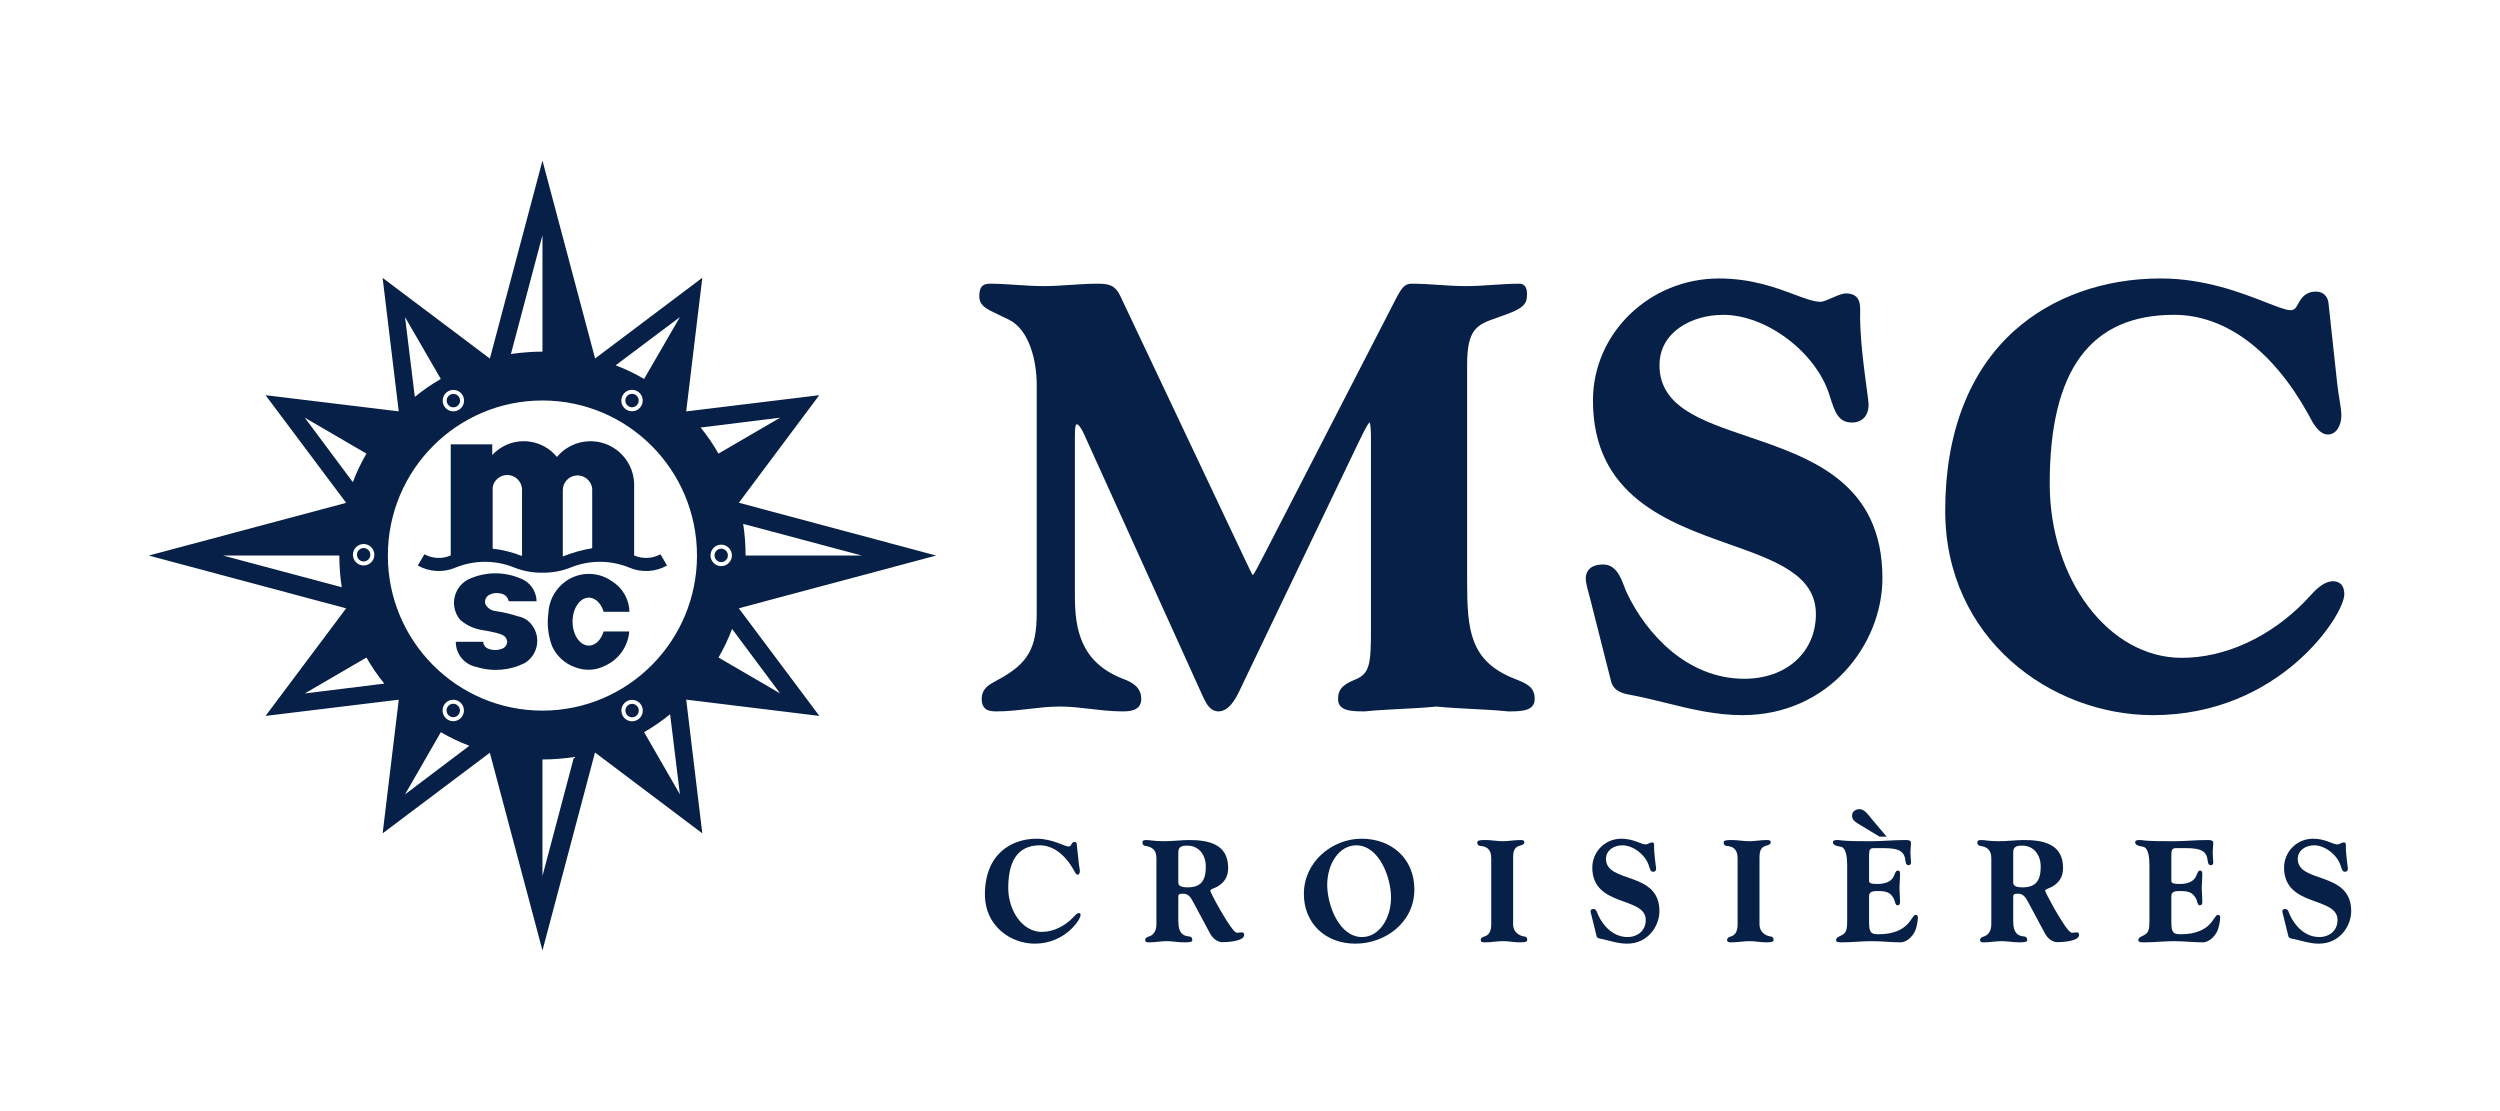
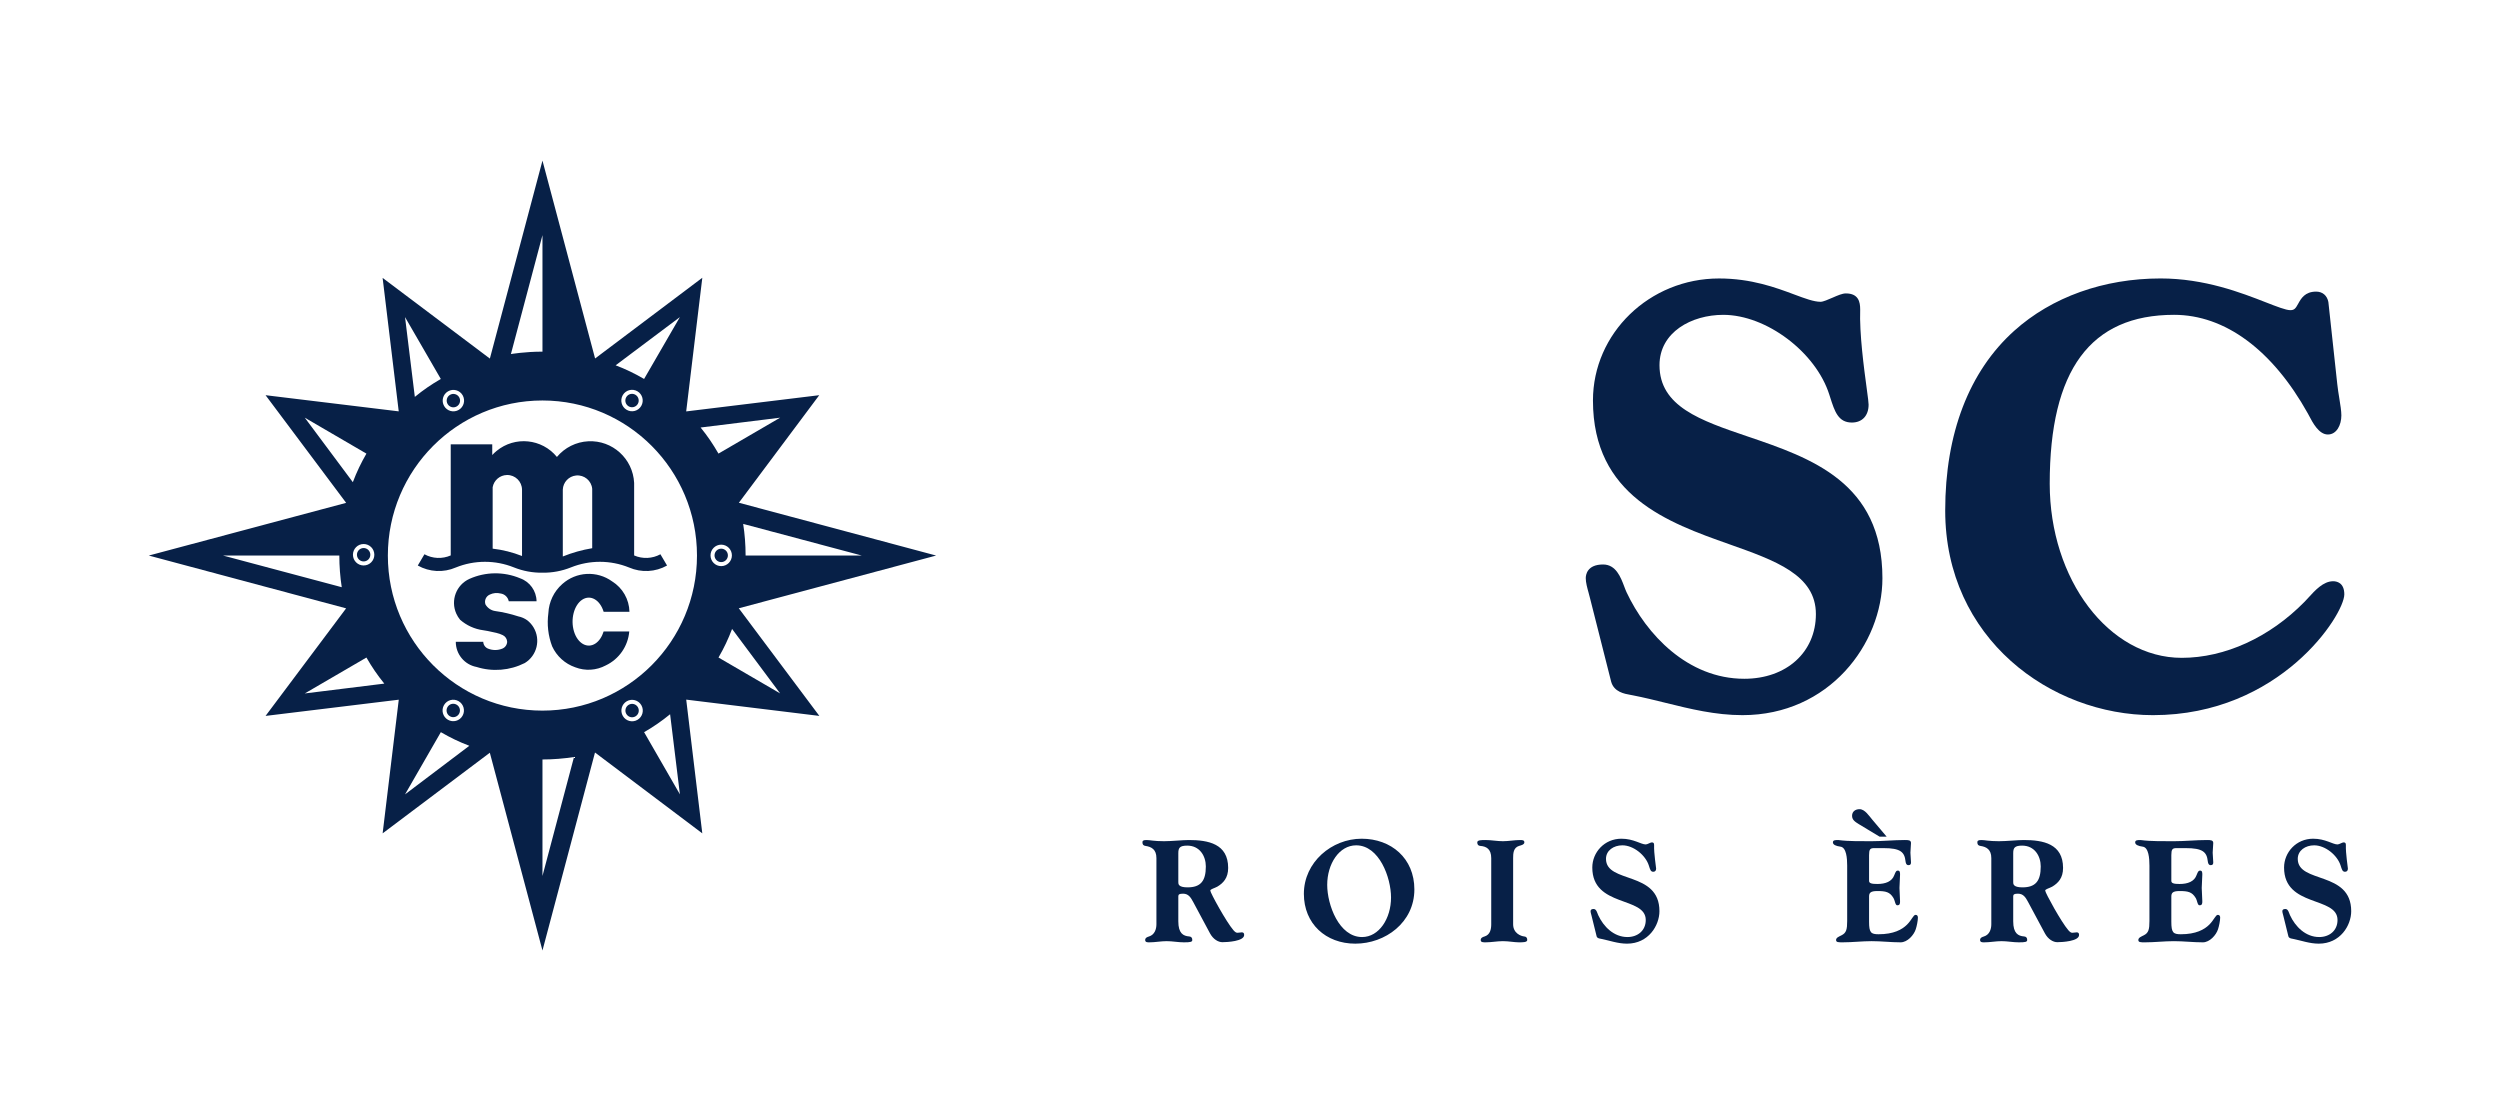
<svg xmlns="http://www.w3.org/2000/svg" xmlns:ns1="http://www.inkscape.org/namespaces/inkscape" version="1.1" width="510.236" height="226.772" viewBox="0 0 510.236 226.772">
  <defs>
    <clipPath id="clip_0">
      <path transform="matrix(1,0,0,-1,0,226.772)" d="M0 226.772H510.236V0H0Z" />
    </clipPath>
  </defs>
  <g ns1:groupmode="layer" ns1:label="Livello 1">
    <g clip-path="url(#clip_0)">
-       <path transform="matrix(1,0,0,-1,307.8,145.191)" d="M0 0H-.027L-.054 .004C-2.487 .25-4.966 .376-7.364 .498-9.748 .62-12.212 .744-14.644 .988-17.075 .744-19.541 .62-21.923 .498-24.323 .376-26.802 .25-29.235 .004H-29.539C-32.047 .004-34.708 .097-34.708 2.52-34.708 4.885-33.285 5.614-30.966 6.606-28.288 7.804-27.997 9.671-27.997 16.516V56.156C-27.997 57.479-28.115 58.554-28.247 59.005-28.702 58.641-29.444 57.115-30.228 55.509L-30.755 54.432-55.038 3.772C-56.272 1.269-57.626 0-59.063 0-60.808 0-61.561 1.533-62.165 2.764L-62.232 2.902-86.035 55.438C-87.238 58.286-87.8 58.589-87.986 58.589-88.16 58.589-88.422 58.589-88.422 56.28V23.578C-88.422 16.737-87.224 9.945-78.518 6.615-76.628 5.897-74.877 4.903-74.877 2.52-74.877 0-77.563 0-78.71 0-80.876 0-83.064 .254-85.179 .5-87.263 .742-89.419 .99-91.523 .99-93.628 .99-95.785 .742-97.869 .5-99.983 .254-102.171 0-104.337 0-105.497 0-107.438 0-107.438 2.52-107.438 4.674-105.971 5.457-104.273 6.365L-103.862 6.586C-97.999 9.793-96.212 12.923-96.212 19.987V66.688C-96.212 71.513-97.699 77.882-101.89 79.952-102.603 80.303-103.244 80.603-103.814 80.87-106.554 82.154-107.929 82.799-107.929 84.771-107.929 86.559-107.313 87.291-105.801 87.291-103.953 87.291-102.084 87.163-100.275 87.041-98.484 86.921-96.632 86.797-94.819 86.797-93.006 86.797-91.154 86.921-89.363 87.041-87.554 87.163-85.685 87.291-83.837 87.291-81.404 87.291-80.221 86.956-79.202 84.885L-55.404 34.585C-54.738 33.204-54.19 32.038-53.74 31.076-52.985 29.475-52.411 28.253-52.119 27.798-51.77 28.159-51.106 29.451-50.563 30.515-50.279 31.068-49.976 31.659-49.65 32.257L-22.934 84.148C-21.617 86.704-21.003 87.291-19.646 87.291-17.799 87.291-15.928 87.163-14.118 87.041-12.328 86.921-10.478 86.797-8.665 86.797-6.852 86.797-4.999 86.921-3.209 87.041-1.399 87.163 .472 87.291 2.319 87.291 2.747 87.291 3.113 87.136 3.378 86.847 3.772 86.417 3.922 85.722 3.831 84.724 3.835 82.526 1.736 81.773-1.736 80.531L-2.382 80.299C-6.43 78.931-8.369 77.957-8.369 70.772V26.801C-8.369 16.654-7.897 10.252 1.416 6.615 3.896 5.653 5.421 4.94 5.421 2.52 5.421 0 2.541 0 0 0" fill="#072047" />
      <path transform="matrix(1,0,0,-1,355.634,145.957)" d="M0 0C-5.541 0-10.67 1.268-15.627 2.494-17.823 3.038-20.094 3.599-22.382 4.045-22.528 4.076-22.678 4.102-22.837 4.131-24.097 4.352-26.203 4.721-26.799 6.805L-31.104 23.808C-31.183 24.162-31.291 24.546-31.404 24.953-31.68 25.941-31.99 27.063-31.99 27.952-31.99 28.608-31.735 30.749-28.453 30.749-25.834 30.749-24.855 28.158-24.14 26.265-23.976 25.831-23.821 25.418-23.654 25.063-19.644 16.535-11.225 7.422 .369 7.422 8.972 7.422 14.98 12.851 14.98 20.625 14.98 28.621 6.751 31.535-2.775 34.909-15.137 39.287-30.52 44.736-30.52 64.223-30.52 77.952-18.975 89.123-4.782 89.123 1.814 89.123 6.854 87.241 10.532 85.867 12.784 85.026 14.563 84.361 15.944 84.361 16.451 84.361 17.515 84.826 18.371 85.2 19.443 85.667 20.367 86.071 21.093 86.071 23.688 86.071 24.02 84.315 24.02 82.787 23.846 77.833 24.791 70.826 25.356 66.641 25.614 64.73 25.737 63.792 25.737 63.368 25.737 61.116 24.428 59.718 22.321 59.718 19.537 59.718 18.81 61.996 17.89 64.878L17.725 65.393C14.979 74.082 4.861 81.7-3.923 81.7-10.393 81.7-16.94 78.173-16.94 71.431-16.94 62.991-8.599 60.154 1.062 56.872 13.95 52.492 28.558 47.526 28.558 27.952 28.558 14.509 17.64 0 0 0" fill="#072047" />
      <path transform="matrix(1,0,0,-1,439.411,145.958)" d="M0 0C-20.846 0-42.405 15.618-42.405 41.755-42.405 57.481-37.533 70.17-28.312 78.453-20.651 85.338-10.044 89.128 1.555 89.128 10.546 89.128 18.069 86.192 23.047 84.25 25.24 83.393 27.135 82.655 28.024 82.655 28.877 82.655 29.119 83.035 29.636 83.969 30.212 85.013 31.001 86.441 33.296 86.441 34.607 86.441 35.544 85.646 35.797 84.313L37.606 67.627C37.708 66.646 37.872 65.627 38.033 64.64 38.246 63.324 38.448 62.082 38.448 61.173 38.448 59.239 37.501 57.279 35.689 57.279 33.858 57.279 32.591 59.703 31.834 61.149 31.747 61.312 31.676 61.451 31.616 61.557 24.382 74.549 14.684 81.704 4.309 81.704-12.771 81.704-21.075 70.434-21.075 47.25-21.075 27.647-8.989 11.697 5.867 11.697 14.667 11.697 23.802 15.865 30.934 23.134 31.187 23.393 31.452 23.685 31.729 23.988 33.087 25.477 34.776 27.331 36.77 27.331 37.455 27.331 39.05 27.069 39.05 24.656 39.05 20.493 25.938 0 0 0" fill="#072047" />
      <path transform="matrix(1,0,0,-1,91.824,146.186)" d="M0 0C.651-.382 1.487-.156 1.864 .5 2.242 1.153 2.019 1.993 1.365 2.367 .71 2.75-.123 2.523-.5 1.866-.875 1.212-.651 .376 0 0M57.59 17.823 67.398 4.663 54.818 11.989C55.947 13.944 56.796 15.727 57.59 17.823M53.188 32.834C53.188 34.042 54.165 35.024 55.366 35.024 56.575 35.024 57.553 34.042 57.553 32.834 57.553 31.625 56.575 30.643 55.366 30.643 54.165 30.643 53.188 31.625 53.188 32.834M67.398 60.94 54.813 53.609C53.656 55.604 52.58 57.199 51.166 58.933ZM18.882 1.153C1.458 1.153-12.665 15.321-12.665 32.801-12.665 50.276 1.458 64.449 18.882 64.449 36.303 64.449 50.427 50.276 50.427 32.801 50.427 15.321 36.303 1.153 18.882 1.153M39.633-3.244C41.584-2.115 43.208-1.002 44.941 .415L46.943-15.938ZM38.273-.734C37.231-1.34 35.894-.978 35.293 .065 34.688 1.115 35.048 2.457 36.092 3.062 37.136 3.667 38.469 3.305 39.074 2.258 39.677 1.21 39.321-.131 38.273-.734M18.891-32.595C18.891-32.595 18.874-8.818 18.891-8.818 21.062-8.818 23.246-8.637 25.328-8.316ZM-1.208 2.279C-.605 3.33 .728 3.685 1.774 3.081 2.817 2.476 3.177 1.132 2.573 .089 1.97-.959 .635-1.316-.409-.713-1.453-.108-1.812 1.233-1.208 2.279M-9.159-15.942-1.85-3.244C.095-4.377 1.871-5.228 3.959-6.025ZM-29.621 4.658-17.037 11.988C-15.915 10.032-14.803 8.404-13.39 6.666ZM-29.621 60.94-17.039 53.605C-18.165 51.656-19.017 49.872-19.811 47.776ZM-15.424 32.966C-15.424 31.755-16.402 30.776-17.608 30.776-18.815 30.776-19.791 31.755-19.791 32.966-19.791 34.176-18.815 35.155-17.608 35.155-16.402 35.155-15.424 34.176-15.424 32.966M-1.856 68.84C-3.805 67.714-5.429 66.601-7.16 65.184L-9.159 81.467ZM-.382 66.317C.66 66.921 1.998 66.563 2.601 65.517 3.204 64.466 2.845 63.129 1.799 62.526 .757 61.919-.58 62.277-1.183 63.323-1.784 64.374-1.425 65.715-.382 66.317M18.891 98.196V74.417C15.292 74.417 12.45 73.923 12.45 73.923ZM39.057 63.344C38.455 62.294 37.121 61.935 36.077 62.542 35.031 63.146 34.675 64.483 35.276 65.533 35.879 66.58 37.217 66.938 38.26 66.335 39.304 65.732 39.66 64.39 39.057 63.344M46.937 81.467 39.631 68.844C37.682 69.975 35.913 70.832 33.825 71.628ZM-46.295 32.801C-46.295 32.801-22.569 32.818-22.569 32.801-22.569 30.621-22.4 28.43-22.075 26.34ZM84.077 32.801C84.077 32.801 60.348 32.784 60.348 32.801 60.348 34.978 60.179 37.171 59.854 39.259ZM58.956 22.041 99.234 32.801 58.975 43.578 75.379 65.529 48.224 62.218 51.515 89.498 29.632 73.021 18.891 113.406 8.156 73.004-13.734 89.468-10.446 62.231-37.625 65.529-21.178 43.558-61.455 32.801-21.183 22.024-37.625 .073-10.438 3.383-13.731-23.896 8.147-7.443 18.891-47.806 29.611-7.397 51.511-23.896 48.229 3.397 75.402 .073ZM56.735 32.834C56.735 33.59 56.124 34.206 55.366 34.206 54.616 34.206 54.008 33.59 54.008 32.834 54.008 32.076 54.616 31.464 55.366 31.464 56.124 31.464 56.735 32.076 56.735 32.834M-18.973 32.966C-18.973 32.211-18.361 31.6-17.608 31.6-16.854 31.6-16.243 32.211-16.243 32.966-16.243 33.72-16.854 34.336-17.608 34.336-18.361 34.336-18.973 33.72-18.973 32.966M37.851 65.622C37.197 66.002 36.364 65.778 35.989 65.125 35.609 64.466 35.833 63.631 36.486 63.252 37.138 62.872 37.971 63.1 38.349 63.754 38.726 64.407 38.504 65.247 37.851 65.622M36.501 2.347C35.849 1.97 35.624 1.132 36.001 .479 36.379-.179 37.212-.402 37.863-.023 38.52 .356 38.744 1.192 38.365 1.847 37.988 2.503 37.153 2.727 36.501 2.347M1.39 63.235C2.043 63.614 2.268 64.449 1.892 65.104 1.517 65.757 .679 65.984 .028 65.605-.626 65.226-.85 64.39-.472 63.732-.095 63.083 .738 62.855 1.39 63.235" fill="#072047" />
      <path transform="matrix(1,0,0,-1,136.143,115.421)" d="M0 0C-2.381-1.342-5.251-1.491-7.759-.401-11.562 1.138-15.809 1.146-19.619-.382-21.466-1.125-23.448-1.493-25.437-1.464-27.43-1.493-29.406-1.125-31.258-.382-35.066 1.146-39.314 1.138-43.117-.401-45.623-1.491-48.493-1.342-50.876 0L-49.518 2.298C-47.865 1.391-45.882 1.303-44.152 2.062V24.73H-35.678L-35.677 22.553C-35.402 22.853-35.109 23.127-34.799 23.384-31.06 26.459-25.542 25.911-22.479 22.161-20.879 24.076-18.561 25.236-16.073 25.358-11.153 25.607-6.964 21.803-6.719 16.863V2.058C-4.992 1.303-3.014 1.391-1.356 2.298ZM-29.601 1.943V15.497C-29.63 17.171-31.007 18.508-32.675 18.475-34.118 18.45-35.341 17.403-35.594 15.982V3.446C-33.54 3.205-31.526 2.703-29.601 1.943M-15.278 3.534V15.657C-15.434 17.318-16.901 18.533-18.557 18.377-20.053 18.234-21.217 17.002-21.278 15.497V1.847C-19.344 2.627-17.332 3.192-15.278 3.534M-7.675-9.44C-7.732-6.905-9.063-4.573-11.213-3.235-14.31-1.007-18.536-1.232-21.381-3.776-23.094-5.282-24.121-7.429-24.224-9.713-24.535-12.001-24.269-14.334-23.454-16.492-22.529-18.505-20.823-20.053-18.733-20.771-16.701-21.557-14.432-21.415-12.511-20.387-9.792-19.1-7.965-16.455-7.713-13.452H-12.943C-13.276-14.545-13.869-15.42-14.609-15.911-16.281-17.021-18.246-15.915-18.996-13.452-19.743-10.984-18.996-8.091-17.328-6.981-15.653-5.876-13.693-6.978-12.943-9.44ZM-37.517-15.563C-37.494-16.179-37.115-16.721-36.551-16.953-35.606-17.342-34.548-17.342-33.603-16.953-33.038-16.721-32.658-16.179-32.633-15.563-32.658-14.985-32.996-14.469-33.512-14.216-33.932-14.009-34.375-13.853-34.829-13.747-35.421-13.612-36.011-13.481-36.606-13.361-36.915-13.3-37.222-13.25-37.535-13.205-39.277-12.972-40.913-12.229-42.238-11.069-42.554-10.689-42.815-10.267-43.018-9.815-44.226-7.108-43.018-3.93-40.318-2.717-37.037-1.255-33.299-1.215-29.988-2.607-28.006-3.308-26.667-5.177-26.635-7.289H-32.307C-32.475-6.452-33.151-5.816-33.993-5.705-34.725-5.521-35.497-5.6-36.176-5.927-36.953-6.262-37.34-7.142-37.064-7.938-36.64-8.673-35.907-9.173-35.069-9.291-33.471-9.513-31.895-9.88-30.36-10.381-29.706-10.512-29.09-10.78-28.548-11.166-28.031-11.564-27.597-12.056-27.259-12.612-25.743-15.12-26.541-18.383-29.04-19.901-32.091-21.437-35.619-21.727-38.876-20.703-41.343-20.243-43.127-18.079-43.119-15.563Z" fill="#072047" fill-rule="evenodd" />
-       <path transform="matrix(1,0,0,-1,220.185,176.247)" d="M0 0C.059-.569 .206-1.199 .206-1.56 .206-1.89 .059-2.279-.235-2.279-.588-2.279-.912-1.56-1.029-1.35-2.882 1.98-5.381 3.721-7.939 3.721-11.673 3.721-14.408 1.561-14.408-4.979-14.408-9.6-11.526-13.949-7.557-13.949-5.087-13.949-2.793-12.659-1.235-11.069-.882-10.709-.441-10.109 .029-10.109 .265-10.109 .353-10.259 .353-10.529 .353-11.429-2.823-16.349-8.998-16.349-13.938-16.349-19.171-12.719-19.171-6.329-19.171 2.04-13.673 5.07-8.615 5.07-5.381 5.07-2.911 3.48-2.117 3.48-1.382 3.48-1.646 4.41-.823 4.41-.559 4.41-.471 4.23-.441 4.08Z" fill="#072047" />
      <path transform="matrix(1,0,0,-1,240.488,180.056)" d="M0 0C0-.359 0-1.05 1.882-1.05 4.528-1.05 5.616 .21 5.616 3.21 5.616 5.37 4.352 7.47 1.823 7.47 .265 7.47 0 6.99 0 5.91ZM-4.469 4.92C-4.469 6.69-5.469 7.229-6.704 7.41-7.086 7.47-7.321 7.649-7.321 8.13-7.321 8.43-7.204 8.61-6.498 8.61-5.792 8.61-4.999 8.37-2.911 8.37-1.323 8.37 .853 8.61 2.146 8.61 6.086 8.61 10.174 7.86 10.174 2.91 10.174 .87 9.174-.18 7.968-.899 7.38-1.229 6.528-1.41 6.528-1.71 6.528-2.16 9.821-8.159 11.262-9.81 11.556-10.14 11.791-10.319 12.056-10.319 12.379-10.319 12.703-10.229 12.967-10.229 13.32-10.229 13.438-10.439 13.438-10.77 13.438-12.06 9.968-12.239 8.998-12.239 8.145-12.239 7.116-11.64 6.469-10.439L3.029-4.02C2.529-3.09 2.058-2.34 .97-2.34 .206-2.34 0-2.489 0-2.88V-7.979C0-10.439 1-10.979 2.235-11.069 2.617-11.1 2.852-11.31 2.852-11.789 2.852-12.18 2.5-12.27 1.147-12.27-.029-12.27-1.206-12.029-2.382-12.029-3.558-12.029-4.734-12.27-5.91-12.27-6.322-12.27-6.763-12.27-6.763-11.789-6.763-11.31-6.263-11.159-5.969-11.069-4.822-10.709-4.469-9.569-4.469-8.579Z" fill="#072047" />
      <path transform="matrix(1,0,0,-1,277.992,191.246)" d="M0 0C3.47 0 5.91 3.78 5.91 8.069 5.91 12.149 3.499 18.72-1.206 18.72-4.675 18.72-7.116 14.939-7.116 10.649-7.116 6.57-4.704 0 0 0M-.089 20.069C5.939 20.069 10.673 16.079 10.673 9.72 10.673 2.97 4.733-1.35-1.382-1.35-7.41-1.35-11.879 2.73-11.879 8.819-11.879 15.27-6.204 20.069-.089 20.069" fill="#072047" />
      <path transform="matrix(1,0,0,-1,308.822,188.635)" d="M0 0C0-1.86 1.617-2.431 2.264-2.49 2.646-2.521 2.881-2.73 2.881-3.21 2.881-3.69 2.028-3.69 1.176-3.69 .265-3.69-.912-3.45-2.088-3.45-3.265-3.45-4.44-3.69-5.616-3.69-6.175-3.69-6.616-3.69-6.616-3.21-6.616-2.73-6.116-2.58-5.822-2.49-4.676-2.13-4.47-.99-4.47 0V13.499C-4.47 15.359-5.47 15.899-6.704 15.989-7.087 16.019-7.322 16.229-7.322 16.709-7.322 17.189-6.47 17.189-5.616 17.189-4.44 17.189-3.265 16.949-2.088 16.949-.912 16.949 .265 17.189 1.44 17.189 1.852 17.189 2.293 17.189 2.293 16.709 2.293 16.229 1.499 16.079 1.205 15.989 .059 15.629 0 14.489 0 13.499Z" fill="#072047" />
      <path transform="matrix(1,0,0,-1,324.833,186.925)" d="M0 0C-.06 .27-.206 .689-.206 .96-.206 1.17-.089 1.409 .411 1.409 .999 1.409 1.146 .6 1.353 .149 2.44-2.221 4.558-4.32 7.321-4.32 9.38-4.32 11.056-3.03 11.056-.841 11.056 4.05 .146 1.68 .146 9.869 .146 12.959 2.616 15.749 6.086 15.749 8.586 15.749 10.085 14.579 11.056 14.579 11.379 14.579 12.025 14.999 12.29 14.999 12.673 14.999 12.761 14.819 12.761 14.429 12.702 12.719 13.173 9.989 13.173 9.659 13.173 9.27 12.996 8.999 12.585 8.999 12.056 8.999 11.938 9.479 11.702 10.229 11.026 12.419 8.526 14.399 6.292 14.399 4.498 14.399 2.94 13.349 2.94 11.64 2.94 6.539 13.849 9.239 13.849 .96 13.849-1.95 11.614-5.67 7.233-5.67 5.352-5.67 3.704-5.04 1.911-4.681 1.617-4.62 1.146-4.59 1.029-4.17Z" fill="#072047" />
-       <path transform="matrix(1,0,0,-1,359.104,188.635)" d="M0 0C0-1.86 1.617-2.431 2.264-2.49 2.646-2.521 2.881-2.73 2.881-3.21 2.881-3.69 2.028-3.69 1.176-3.69 .265-3.69-.912-3.45-2.088-3.45-3.265-3.45-4.44-3.69-5.616-3.69-6.175-3.69-6.616-3.69-6.616-3.21-6.616-2.73-6.116-2.58-5.822-2.49-4.676-2.13-4.47-.99-4.47 0V13.499C-4.47 15.359-5.47 15.899-6.704 15.989-7.087 16.019-7.322 16.229-7.322 16.709-7.322 17.189-6.47 17.189-5.616 17.189-4.44 17.189-3.265 16.949-2.088 16.949-.912 16.949 .265 17.189 1.44 17.189 1.852 17.189 2.293 17.189 2.293 16.709 2.293 16.229 1.499 16.079 1.205 15.989 .059 15.629 0 14.489 0 13.499Z" fill="#072047" />
      <path transform="matrix(1,0,0,-1,383.613,170.756)" d="M0 0-4.233 2.55C-5.058 3.06-5.616 3.45-5.616 4.26-5.616 5.13-4.939 5.609-4.087 5.609-2.999 5.609-2.117 4.2-1.499 3.479L1.441 0ZM-6.615-5.91C-6.615-4.439-6.763-2.189-7.997-2.04-8.909-1.92-9.526-1.65-9.526-1.17-9.526-.689-9.026-.689-8.438-.689-6.175-.99-3.91-.9-1.646-.93 .618-.93 2.882-.689 5.146-.689 5.822-.689 6.41-.689 6.41-1.29 6.41-1.95 6.293-2.609 6.293-3.27 6.293-3.93 6.41-4.59 6.41-5.25 6.41-5.58 6.322-5.819 5.881-5.819 5.41-5.819 5.322-5.279 5.293-5.01 5.087-3.12 4.234-2.34 .794-2.34H-1.117C-1.94-2.34-2.146-2.609-2.146-3.78V-9.029C-2.146-9.51-1.646-9.659-.47-9.659 1.235-9.659 2.529-9.149 2.999-7.859 3.323-7.02 3.44-6.93 3.734-6.93 4.176-6.93 4.176-7.35 4.176-7.77 4.176-8.67 4.058-9.569 4.058-10.47 4.058-11.369 4.176-12.27 4.176-13.17 4.176-13.59 4.176-14.01 3.617-14.01 3.176-14.01 3.176-13.109 2.823-12.51 2.088-11.279 1.235-11.1-.47-11.1-1.882-11.1-2.146-11.489-2.146-12.239V-17.369C-2.146-19.589-1.764-19.919-.205-19.919 2.882-19.919 4.587-18.959 5.587-17.969 6.587-16.979 6.881-15.959 7.352-15.959 7.704-15.959 7.821-16.229 7.821-16.529 7.821-17.129 7.587-18.299 7.381-18.899 6.998-20.1 5.675-21.569 4.293-21.569 2.323-21.569 .354-21.329-1.617-21.329-3.587-21.329-5.557-21.569-7.527-21.569-8.438-21.569-8.88-21.569-8.88-21.089-8.88-20.609-8.292-20.399-7.763-20.129-6.792-19.649-6.615-18.93-6.615-17.22Z" fill="#072047" />
      <path transform="matrix(1,0,0,-1,410.886,180.056)" d="M0 0C0-.359 0-1.05 1.882-1.05 4.528-1.05 5.616 .21 5.616 3.21 5.616 5.37 4.352 7.47 1.823 7.47 .265 7.47 0 6.99 0 5.91ZM-4.47 4.92C-4.47 6.69-5.469 7.229-6.704 7.41-7.086 7.47-7.321 7.649-7.321 8.13-7.321 8.43-7.204 8.61-6.498 8.61-5.792 8.61-4.998 8.37-2.911 8.37-1.323 8.37 .853 8.61 2.146 8.61 6.087 8.61 10.174 7.86 10.174 2.91 10.174 .87 9.174-.18 7.969-.899 7.381-1.229 6.527-1.41 6.527-1.71 6.527-2.16 9.821-8.159 11.262-9.81 11.556-10.14 11.791-10.319 12.056-10.319 12.379-10.319 12.702-10.229 12.967-10.229 13.32-10.229 13.438-10.439 13.438-10.77 13.438-12.06 9.968-12.239 8.998-12.239 8.145-12.239 7.116-11.64 6.469-10.439L3.028-4.02C2.529-3.09 2.059-2.34 .971-2.34 .206-2.34 0-2.489 0-2.88V-7.979C0-10.439 1-10.979 2.234-11.069 2.617-11.1 2.853-11.31 2.853-11.789 2.853-12.18 2.499-12.27 1.146-12.27-.029-12.27-1.205-12.029-2.382-12.029-3.558-12.029-4.734-12.27-5.91-12.27-6.321-12.27-6.763-12.27-6.763-11.789-6.763-11.31-6.263-11.159-5.969-11.069-4.822-10.709-4.47-9.569-4.47-8.579Z" fill="#072047" />
      <path transform="matrix(1,0,0,-1,438.688,176.667)" d="M0 0C0 1.471-.147 3.721-1.382 3.87-2.294 3.99-2.911 4.26-2.911 4.74-2.911 5.221-2.411 5.221-1.823 5.221 .44 4.92 2.705 5.01 4.969 4.98 7.233 4.98 9.497 5.221 11.761 5.221 12.438 5.221 13.025 5.221 13.025 4.62 13.025 3.96 12.908 3.301 12.908 2.641 12.908 1.98 13.025 1.32 13.025 .66 13.025 .33 12.938 .091 12.496 .091 12.025 .091 11.938 .631 11.908 .9 11.702 2.79 10.85 3.57 7.409 3.57H5.498C4.675 3.57 4.469 3.301 4.469 2.13V-3.119C4.469-3.6 4.969-3.749 6.146-3.749 7.851-3.749 9.145-3.239 9.614-1.949 9.938-1.109 10.056-1.02 10.35-1.02 10.791-1.02 10.791-1.439 10.791-1.859 10.791-2.76 10.673-3.659 10.673-4.56 10.673-5.459 10.791-6.359 10.791-7.26 10.791-7.68 10.791-8.1 10.232-8.1 9.791-8.1 9.791-7.199 9.438-6.6 8.703-5.369 7.851-5.189 6.146-5.189 4.733-5.189 4.469-5.579 4.469-6.329V-11.459C4.469-13.679 4.852-14.009 6.41-14.009 9.497-14.009 11.202-13.049 12.202-12.059 13.202-11.069 13.496-10.049 13.967-10.049 14.319-10.049 14.437-10.319 14.437-10.619 14.437-11.219 14.202-12.389 13.996-12.989 13.613-14.189 12.29-15.659 10.908-15.659 8.938-15.659 6.969-15.419 4.998-15.419 3.028-15.419 1.059-15.659-.912-15.659-1.823-15.659-2.265-15.659-2.265-15.179-2.265-14.699-1.677-14.489-1.147-14.219-.177-13.739 0-13.02 0-11.31Z" fill="#072047" />
      <path transform="matrix(1,0,0,-1,466.019,186.925)" d="M0 0C-.06 .27-.206 .689-.206 .96-.206 1.17-.089 1.409 .411 1.409 .999 1.409 1.146 .6 1.353 .149 2.44-2.221 4.558-4.32 7.321-4.32 9.38-4.32 11.056-3.03 11.056-.841 11.056 4.05 .146 1.68 .146 9.869 .146 12.959 2.616 15.749 6.086 15.749 8.586 15.749 10.085 14.579 11.056 14.579 11.379 14.579 12.025 14.999 12.29 14.999 12.673 14.999 12.761 14.819 12.761 14.429 12.702 12.719 13.173 9.989 13.173 9.659 13.173 9.27 12.996 8.999 12.585 8.999 12.056 8.999 11.938 9.479 11.702 10.229 11.026 12.419 8.526 14.399 6.292 14.399 4.498 14.399 2.94 13.349 2.94 11.64 2.94 6.539 13.849 9.239 13.849 .96 13.849-1.95 11.614-5.67 7.233-5.67 5.352-5.67 3.704-5.04 1.911-4.681 1.617-4.62 1.146-4.59 1.029-4.17Z" fill="#072047" />
    </g>
  </g>
</svg>